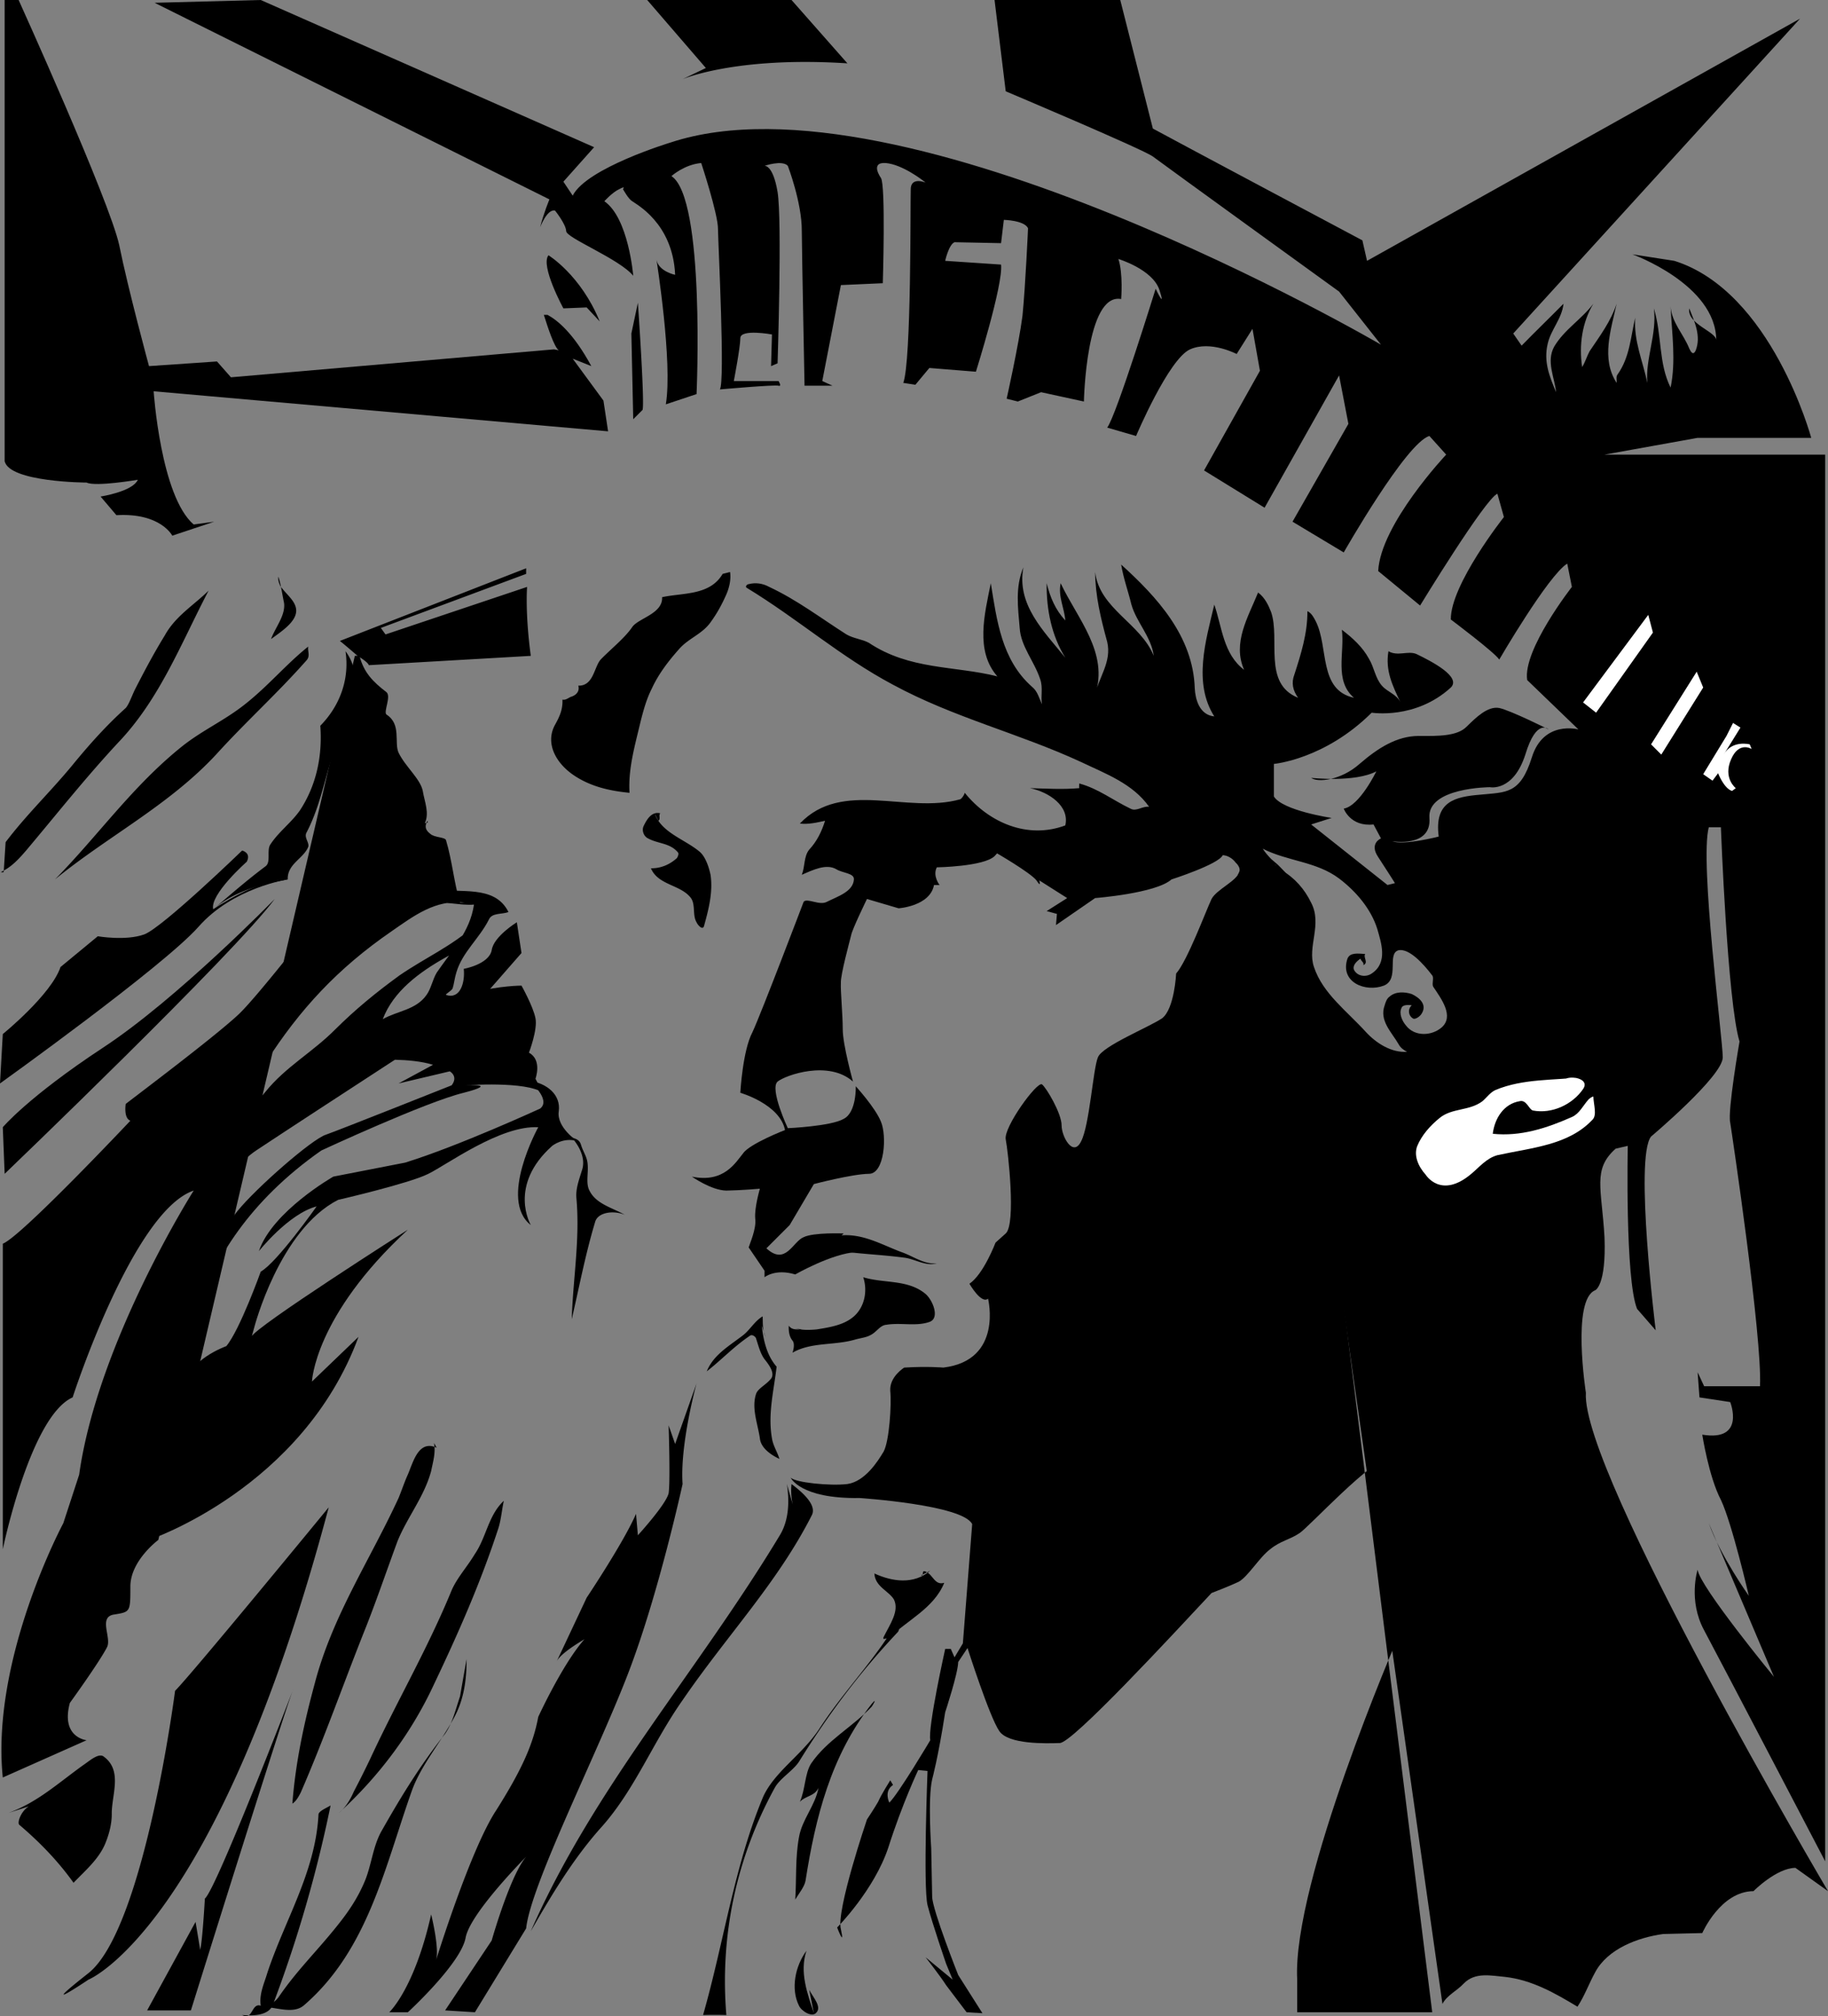
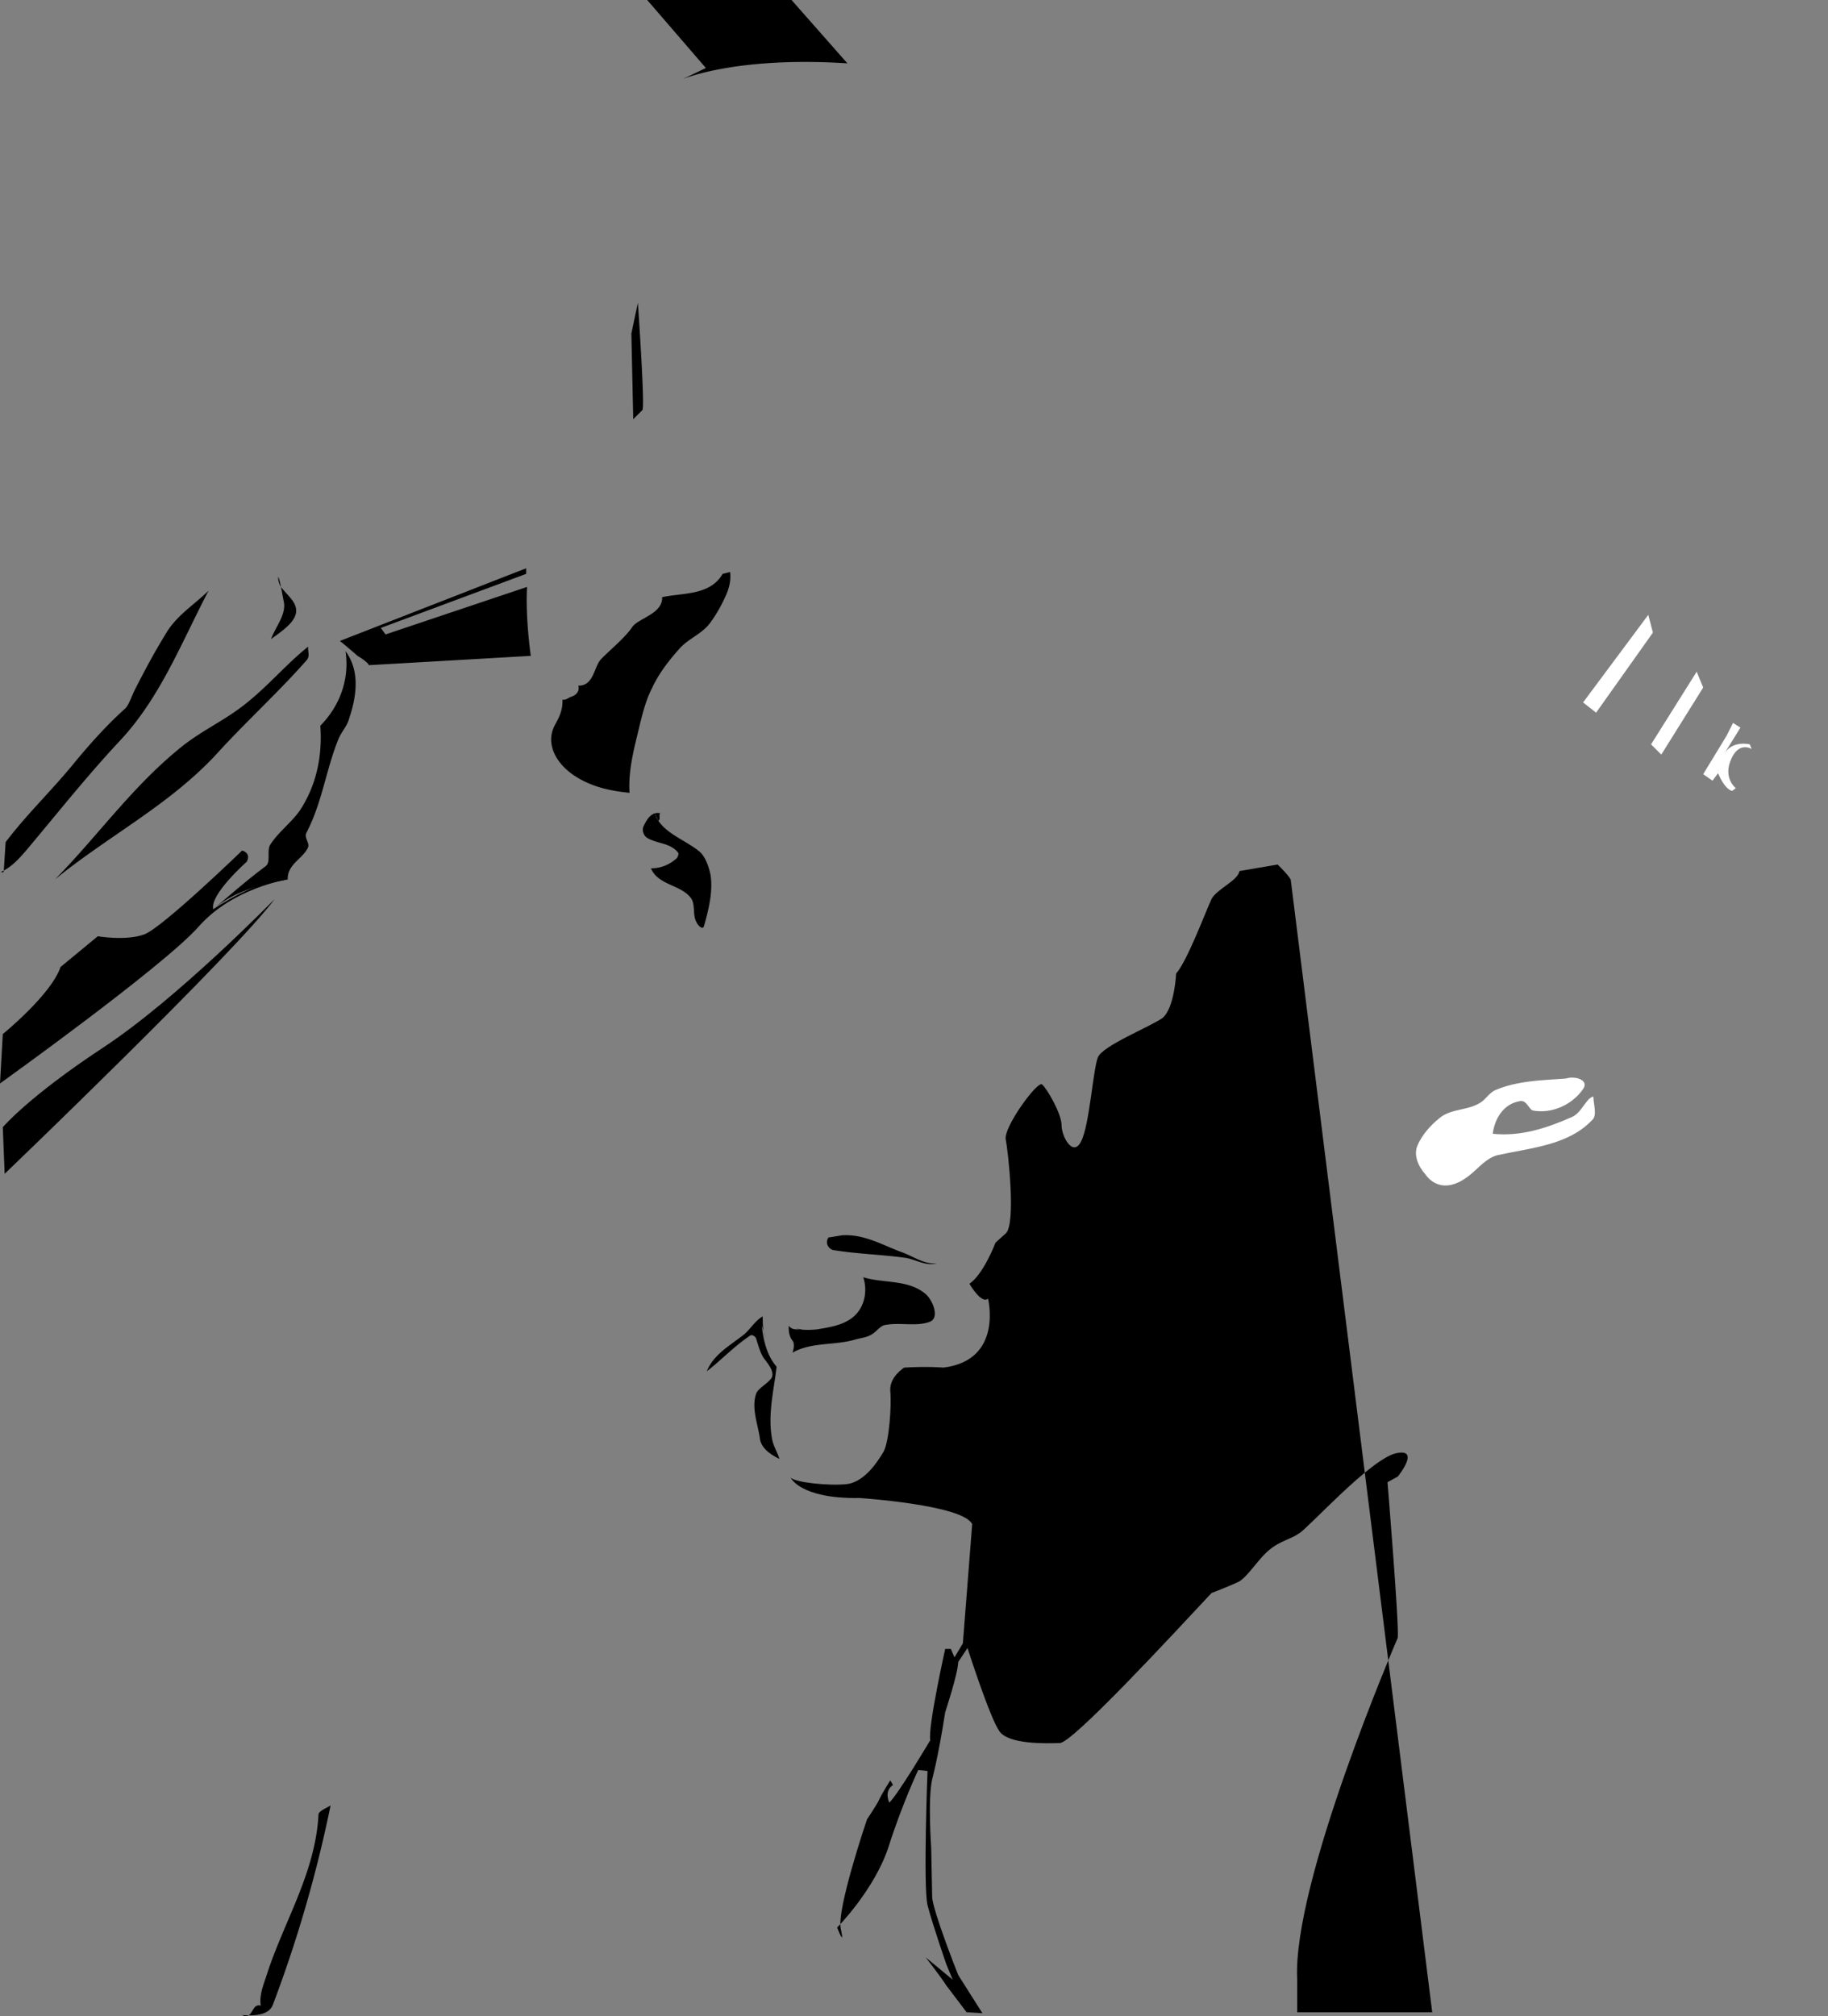
<svg xmlns="http://www.w3.org/2000/svg" width="196.301" height="216.425">
  <rect width="100%" height="100%" fill="#808080" stroke="none" />
-   <path d="M58.5 34.102c.285.91 1.008 3.156 1.5 3.5l-.5-.102-34.7 3-1.5-1.7-7.3.5s-2.25-8.277-3.2-13C11.75 21.524 2 0 2 0H.5v49.5c.5 2.273 8.8 2.3 8.8 2.3.95.473 5.5-.3 5.5-.3-.55 1.273-4 1.8-4 1.8l1.7 2c4.75-.277 6 2.2 6 2.2L23 56l-2.2.3C17.25 53.274 16.5 42 16.5 42l48.8 4.3-.5-3.3-3.3-4.5 2 .8c-1.941-3.585-3.676-4.945-4.7-5.5h-.402l.102.302m.398-6.7s3.477 2.121 5.5 7.098L63 33l-2.5.102s-2.5-4.579-1.602-5.7" />
-   <path d="M154.898 215.102c.493-.938 1.524-1.368 2.301-2.2 1.207-1.23 2.895-.832 4.403-.699 2.906.328 5.347 1.727 7.796 3.2.782-1.188 1.207-2.434 1.903-3.7 1.336-2.5 4.562-3.726 7.3-4.101l4.2-.102s1.949-4.477 5.5-4.5c0 0 2.449-2.477 4.5-2.5l3.5 2.5s-26.551-44.977-26-53.5c0 0-1.551-9.977 1-11 0 0 1.199-.477 1-5.7-.301-5.277-1.301-7.277 1.199-9.5l1.3-.3s-.3 14.273 1 17.5l2 2.3s-2.3-18.527-.5-20.8c0 0 7.7-6.477 7.7-8.5 0-1.977-2.5-20.977-1.5-24.7h1.3s.7 18.723 2 23c0 0-1.3 7.473-1 8.7.2 1.273 3.45 23.023 3.2 28.3h-6l-.7-1.5.2 2.7 3.3.5s1.7 4.273-3 3.5c0 0 .7 4.523 2 7 1.2 2.523 3 10.3 3 10.3s-3.05-4.277-4.3-7.8l7 16.5s-8-9.727-8.2-11.5c0 0-1.05 3.273.7 6.5 1.75 3.273 13 24.8 13 24.8v-151h-23.7l10-1.8h12.2s-4.25-15.727-14.7-19l-4.5-.7s8.95 3.223 9 9.2c-.05-.93-3.152-1.715-2.902-3.398.602 1.484 1.282 2.98.704 4.5-.317.695-.59.011-.704-.2-.617-1.55-1.875-2.773-2-4.5.137 2.914.594 5.828 0 8.7-1.316-2.622-.918-5.633-1.796-8.5.351 2.77-.918 5.34-.704 8-.457-2.282-1.488-4.504-1.296-7-.504 2.097-.575 4.222-1.903 6.101-.183.215-.074.613-.097.899-1.688-2.602-.61-5.672 0-8.5-.625 1.898-1.778 3.43-2.903 5.101-.289.527-.465 1.16-.8 1.7-.352-2.34-.009-4.79 1.203-6.801-1.262 1.675-3.102 2.753-4.204 4.601-.875 1.602.035 3.27.204 4.899-.7-1.684-1.364-3.262-.903-5.2.34-1.523 1.516-2.66 1.7-4.3-1.528 1.546-3.055 3.015-4.5 4.5L162.5 35.8 193.3 2l-46.5 26-.5-2.2s-19.8-10.527-22.5-12L120.3 0h-13.5l1.2 9.8s14.75 6.223 15.8 7c.95.723 20 14.5 20 14.5l4.5 5.7S97 7.023 72 15.3c0 0-9 2.723-10.5 5.7l-1-1.5 3.3-3.7L28 0 16.602.3 59 21.403s-.625 1.496-1 3c0 0 .75-2.004 1.602-1.8 0 0 1.148 1.421 1.199 2.199-.051.722 5.699 2.972 7.199 4.8 0 0-.5-6.203-3.102-8 0 0 .852-.953 1.602-1.3.75-.403.398 0 .398 0s.602 1.097 1 1.3c.352.297 4.352 2.297 4.602 7.899 0 0-1.75-.352-2-1.598 0 0 1.75 10.996 1 15.5l3.3-1.101s.95-21.028-2.698-23.399c0 0 1.398-1.254 3.199-1.402 0 0 1.824 5.523 1.8 7.102.024 1.671.774 16.421.2 17.199 0 0 5.949-.528 6.3-.399.399.121 0-.5 0-.5s-3.851-.004-4.8 0c0 0 .699-3.629.699-4.601 0-1.028 3.398-.399 3.398-.399l-.097 3.399L83.5 39s.5-15.352 0-18.398c-.5-2.954-1.4-2.802-1.4-2.802s1.899-.653 2.5 0c0 0 1.524 3.972 1.5 7 .024 2.972.297 16.601.297 16.601h3l-1.097-.5 2-10.3 4.5-.2s.324-10.504-.2-11.3c0 0-1.226-1.704.5-1.602 1.774.148 3.899 1.773 4.297 2.102 0 0-1.648-.704-1.597.8-.051 1.496.074 18.371-.801 20.7l1.3.199 1.5-1.801 5 .402s2.95-9.379 2.7-11.5l-6-.402s.375-1.727 1-2l5 .102.3-2.5s2.2.046 2.598.898c0 0-.273 6.148-.597 9.402-.426 3.246-1.7 8.899-1.7 8.899l1.2.3 2.5-1 4.597 1s.227-11.703 4-11c0 0 .227-2.703-.297-4.3 0 0 3.649 1.097 4.399 3.3.75 2.297-.399-.101-.399-.101s-4.226 13.648-5.203 14.902l3.102.899s3.5-8.278 5.8-9.301c2.2-.977 5 .5 5 .5l1.7-2.7.8 4.5-6 10.7 6.5 4 8-14.2 1 5.2-6 10.5 5.5 3.3s6.7-11.777 9.2-12.5l1.8 2s-7.05 7.473-7.3 12.5l4.5 3.7s7-11.477 8.3-12l.7 2.5s-5.75 7.273-5.7 11c0 0 4.7 3.523 5.2 4.3 0 0 5.25-9.027 7.3-10.3l.5 2.5s-5.3 6.773-4.8 10l5.5 5.3s-3.75-1.027-5 3c-1.25 3.973-2.75 3.723-5.5 4-2.75.223-5 .723-4.5 4.5 0 0-3.75.973-5 .5 0 0 4.25.723 4-2.5-.25-3.277 6.5-3.3 6.5-3.3s2.5.523 3.8-3.5c1.2-3.977 2.5-2.7 2.5-2.7s-4.05-2.027-5.3-2.3c-1.25-.227-2.5 1.023-3.5 2-1 1.023-3 1.023-5.2 1-2.3.023-4.3 1.273-6.3 3-2 1.773-4.5 2.023-5.2 1.5 0 0 4.7.523 7-.7 0 0-1.8 3.723-3.5 4 0 0 .7 1.973 3.2 1.7l.8 1.5s-1.3.523-.3 2c1 1.523 1.8 2.8 1.8 2.8l-.8.2-8.2-6.5 2.2-.7s-5.25-.777-6.2-2.3V82s5.45-.477 10.5-5.5c0 0 4.7.773 8.5-2.7 1.15-1.148-2.05-2.804-3.699-3.597-.906-.383-2.019.285-3-.3-.355 2.062.43 3.687 1.297 5.5-.422-.895-1.398-1.106-2-1.801-.73-.829-.824-1.965-1.398-2.899-.672-1.238-1.723-2.207-2.899-3.101.31 2.48-.843 5.468 1.297 7.3-3.824-.84-2.695-5.402-4.097-8.199-.2-.371-.434-.879-.903-1.101.016 2.386-.695 4.625-1.398 6.8-.352.899-.164 1.72.398 2.5-3.816-1.535-1.894-6.28-2.898-9.199-.27-.691-.656-1.55-1.399-2.101-1.074 2.652-2.78 5.41-1.5 8.3-2.246-1.703-2.367-4.586-3.203-7-.914 3.864-2.293 8.395 0 12-1.64-.16-2.039-1.925-2.097-3-.172-5.617-4.059-9.816-7.903-13.3.243 1.48.743 2.832 1.102 4.3.539 1.895 2.121 3.43 2.398 5.5-1.433-3.53-5.824-5.035-6.297-9 .02 2.567.606 4.97 1.297 7.5.508 2.157-.93 3.813-1.297 5.7 1.493-4.54-1.89-8.16-3.703-12-.293 1.457.407 2.66.5 4-1.054-1.133-1.617-2.454-2-4-.039 2.863.543 5.648 2 8-2.289-2.84-5.257-5.68-4.5-9.7-.894 2.11-.582 4.332-.398 6.5.117 1.985 1.559 3.555 2.2 5.5.331.934.034 1.836.198 2.7-.312-.641-.468-1.41-1.097-1.899-3.254-2.898-3.754-7.121-4.403-11.101-.664 3.308-1.699 7.273.703 10-4.609-1.153-9.406-.672-13.8-3.602-.688-.379-1.645-.457-2.403-.898C88.05 66.285 85.569 64.387 82.6 63c-.675-.371-1.44-.496-2.203-.297-.218.016-.406.297-.199.399 5.547 3.378 10.067 7.406 15.7 10.398 6.558 3.55 13.527 5.21 20.202 8.3 2.602 1.243 5.551 2.317 7.297 4.802-.718-.098-1.375.554-2 .199-1.875-.895-3.468-2.156-5.5-2.7-.023.215-.011.493 0 .5-1.78.16-3.523.047-5.297 0 2.016.41 4.286 1.91 3.797 4-4.02 1.508-8.199-.28-10.797-3.5-.093.333-.367.66-.5.7-5.695 1.594-12.675-2.168-17.203 2.601.91.106 1.817-.101 2.703-.3-.363 1.156-.867 2.203-1.703 3.101-.59.723-.437 1.8-.797 2.7 1.223-.536 2.622-1.215 3.7-.602.66.426 1.945.406 1.898 1.101-.094 1.317-1.726 1.809-2.898 2.399-.79.445-2.133-.45-2.5 0 0 0-4.551 11.972-5.5 14-1.051 1.972-1.301 6.5-1.301 6.5s4.25 1.222 4.8 4c0 0-3.8 1.472-4.5 2.5-.8.972-2.05 3.222-5.5 2.5 0 0 2.075 1.472 3.7 1.5 1.625-.028 3.601-.2 3.601-.2s-.601 2.047-.5 3.2c.149 1.097-.601 2.722-.703 3.101l1.703 2.5v.7s1.149-.954 3.297-.301c0 0 3.977-2.278 6.602-2.399 0 0-3-.629-1.399-2 0 0-3.226-.129-4.3.399-1.176.472-1.926 3.097-4 1.199l2.5-2.5 2.597-4.398s4.102-1.079 5.903-1.102c1.699.023 1.949-4.102 1.3-5.598-.601-1.504-2.703-3.8-2.703-3.8s.102 2.796-1.297 3.5c-1.351.796-6 1-6 1s-1.976-4.204-1.101-5c.875-.704 5.5-2.329 8.101 0 0 0-1.101-3.954-1.101-5.602 0-1.602-.25-4.102-.2-5-.05-.852.95-4.477 1.098-5.098.102-.629 1.703-3.902 1.703-3.902l3.399 1s3.375-.227 3.8-2.5h.598s-.773-.977-.297-1.898c0 0 5.024-.079 6.2-1.2 1.074-1.129.097-.402.097-.402s3.727 2.148 4.403 3c.574.898.3 0 .3 0l3 1.902-2.203 1.399 1.102.3-.102 1.2 4.204-2.899s6.523-.504 8.199-2c0 0 5.074-1.629 5.5-2.601 0 0 .773-.028 1.398.8 0 0 .801.672.2 1.301l4.3-1.101-.699-.598c-.332-.348-.629-.68-.898-1.101 2.66 1.359 5.75 1.359 8.199 3.199 1.855 1.406 3.433 3.293 4.097 5.402.422 1.484 1.176 3.629-.597 4.797-.574.406-1.524.34-1.903-.398-.175-.465.27-.91.704-1.2.035.27.433.418.296.7.61-.258-.035-.82.204-1.2-.782-.039-1.618-.187-1.903.5-.844 2.54 1.938 3.645 3.903 2.899 1.734-.68.28-3.461 1.597-3.801 1.125-.203 2.606 1.395 3.602 2.703.215.274-.055.844.097 1.2.891 1.324 2.29 3.19.903 4.398-1.09.922-2.887.976-3.801-.2-.445-.515-.785-1.308-.5-1.898.094-.348.684-.348 1.102-.3-.493.495-.317 1.132.097 1.398.211.187.668-.106.903-.399.77-1.074-.246-1.847-1-2.199-.746-.242-1.762-.305-2.403.297-.254.164-.41.574-.5.902-.613 1.653.742 2.883 1.5 4.2.168.335.532.628.903.8-1.653.125-3.282-.894-4.403-2.101-2.043-2.266-4.644-4.133-5.597-7-.746-2.172.921-4.563-.301-6.899-.715-1.472-1.762-2.672-3.2-3.5m-37.702 75.2c-1.793 1.52-4.078 1.18-6 .3.063 1.418 1.57 1.883 2.102 2.801.598 1.238-.445 2.676-1.102 4-.203.457.344.04.5.2 1.985-1.985 4.88-3.235 6-6-1.043.32-1.218-.926-2-1.2-.5-.226-.113.524-.5.399m-5.296 14.101c-2.086 2.207-4.797 3.598-6.5 6.098-.688 1.09-.606 2.75-1.204 4.101.637-.652 1.598-.59 2-1.5-.355 1.926-1.773 3.407-2.097 5.301-.41 2.215-.258 4.45-.403 6.7.399-.665.973-1.348 1.102-2 1.059-6.774 2.71-13.391 7.102-19 .699-.821.078.218 0 .3m-6.204 32.899c-.695-2.118-1.562-4.403-.796-6.7-1.215 1.645-1.707 4.098-.801 5.899.246.558 1.437 1.344 1.898.699.524-.625-.36-1.57-.8-2.398" />
  <path d="M73.3 8.5S79 6.023 91 6.8L85 0H69.5l6.3 7.3-2.5 1.2m-4.8 24s.75 10.773.5 11.5l-1 1-.2-9.2.7-3.3m9.102 29.102c-1.372 2.336-4.22 2.011-6.5 2.5.09 1.78-2.532 2.246-3.204 3.199-.796 1.183-2.39 2.449-3.398 3.5-.719.832-.762 2.84-2.398 2.8.191.715-.375 1.083-.801 1.2-.266.113-.563.379-.903.3.051 1.079-.335 1.868-.796 2.7-1.098 1.992.09 4.238 2.296 5.601 1.75 1.09 3.707 1.508 5.704 1.7-.16-2.602.586-5.094 1.199-7.7.293-1.148.617-2.355 1.199-3.5.703-1.527 1.734-2.89 2.898-4.199 1.008-1.18 2.5-1.625 3.403-2.902.695-.953 1.222-1.914 1.699-3 .277-.637.527-1.543.398-2.399M36.5 68.8l20-7.8v.602l-15.602 5.8.5.7L56.602 63s-.227 2.773.398 7.402l-17.398 1s.023-.254-1.204-1c0 0-1.148-1.004-1.898-1.601M70.3 87.3c.696 2.067 3.196 2.77 4.802 4.102.617.493 1.011 1.602 1.199 2.5.277 1.813-.196 3.7-.7 5.5-.148.508-.69-.129-.8-.402-.457-.746-.094-1.883-.602-2.598-1.09-1.457-3.527-1.359-4.3-3.199 1.07.02 2.035-.406 2.8-1.101.09-.172.23-.446.102-.602-.856-1.027-2.125-.914-3.2-1.5-.44-.2-.706-.8-.5-1.297.348-.734.868-1.625 1.797-1.402-.203.234.075.605-.199.8m14.699 54.501c.782.191 1.536.171 2.301.101 1.457-.234 2.942-.473 4-1.402 1.164-1.031 1.48-2.758 1-4.2 2.215.688 4.793.2 6.7 1.801.796.696 1.546 2.625.402 3-1.442.5-3.063.047-4.602.301-.707.05-1.027.758-1.699 1.098-.492.281-1.105.324-1.7.5-2.245.648-4.667.238-6.698 1.402.152-.437.234-1.023 0-1.3-.364-.454-.422-1.02-.403-1.602.356.5.875.387 1.403.402M81.8 142.3c.18 1.598.555 3.216 1.598 4.403-.304 2.598-.96 5.086-.5 7.7.125.788.575 1.445.801 2.199-.953-.446-1.996-1.192-2.097-2.2-.23-1.582-.926-3.25-.403-4.8.203-.551 1.031-.95 1.5-1.5.633-.582-.074-1.547-.597-2.2-.45-.609-.637-1.386-.903-2.199-.023-.18-.418-.543-.699-.3-1.734 1.171-3.02 2.57-4.602 3.8.696-1.73 2.301-2.66 3.801-3.8.828-.606 1.293-1.563 2.2-2.102.027.785-.028 1.476.3 2.199M.602 90.402c2.226-2.945 4.824-5.414 7.199-8.3C9.594 79.918 11.383 77.91 13.5 76c.352-.387.684-1.371 1-2 1.031-2.012 2.008-3.86 3.2-5.797 1.14-2.07 3.09-3.223 4.698-4.8-2.953 5.648-5.242 11.636-9.699 16.3-3.547 3.817-6.566 7.64-9.898 11.598-.778.902-1.594 1.8-2.7 2.3a.33.33 0 0 0 .297 0m29.704-30.699c.535.762 1.328 1.368 1.597 2.098.59 1.465-1.351 2.688-2.597 3.602.484-1.301 1.582-2.555 1.398-3.899-.203-.941-.32-1.902-.602-2.8-.062.359.063.687.204 1m3 6.499c-2.387 1.907-4.29 4.227-6.801 6.2-2.125 1.691-4.45 2.726-6.602 4.398-5.41 4.285-9.129 9.668-13.8 14.402 5.656-4.625 12.23-7.945 17.3-13.402 3.2-3.527 6.524-6.508 9.7-10.098.46-.488.105-1.007.203-1.5m4 .5c1.586 2.114 1.183 4.883.398 7.2-.18.75-.758 1.37-1.102 2.101-1.382 3.317-1.773 6.906-3.5 10.2-.25.511.325 1.03.204 1.5-.52 1.277-2.262 1.824-2.204 3.5-2.89.503-5.77 1.288-8 3.199C24.746 96.039 26.45 94.535 28.5 93c.617-.426.133-1.645.5-2.297.867-1.367 2.254-2.363 3.2-3.703 1.78-2.703 2.433-5.852 2.198-9.098 2.094-2.129 3.157-4.992 2.704-8" />
  <path d="M30.898 94.402S25 95.273 21.301 99.5C17.5 103.773 0 116.3 0 116.3l.3-5.3s5.2-4.227 6.2-7.2l4-3.3s3 .523 5-.2c2-.777 10.5-9 10.5-9s1 .223.5 1.2c0 0-4 3.523-3.602 5.102 0 0 4.852-3.329 8-3.2M.5 126s24.75-23.727 29-29.5c0 0-10.5 10.773-18.5 16C3 117.773.3 121 .3 121l.2 5" />
-   <path d="M16 165.3s16.5-5.527 22.5-21.8l-5 4.8s.25-7.027 10.3-16.3c0 0-16.55 10.523-16.8 11.5-.25 1.023.3-1 .3-1s2.7-10.477 9-13.7c0 0 7.7-1.777 9.7-2.8 2-.977 7.75-5.227 11.8-5 0 0-4.3 7.773-.8 10.5 0 0-2.5-4.227 2.3-8.5 0 0 1.2-.977 2.7-.5 0 0-2.25-1.477-2-3.2.25-1.777-1.25-3.027-3.2-3.3 0 0 2.45 2.023 1.2 3 0 0-8.75 4.023-14.5 5.8l-7.7 1.5s-6.55 3.723-8 8c0 0 3.2-4.027 6.2-4.8 0 0-4.25 6.023-6 7 0 0-2.25 6.273-3.7 8 0 0-4.3 1.523-4.3 4.3 0 0-1.25-14.277 14.5-25.3 0 0 11.25-5.227 15.3-6.2 3.95-1.027.2-.8.2-.8s6.5-.477 8.3.8l-.8-1.5s.75-2.027-.7-2.8c0 0 .95-2.477.7-3.7-.25-1.277-1.5-3.5-1.5-3.5s-9.25-.027-13.5 6l-2.2 2s3.7-.277 6.2.5l-3.7 2 5.5-1.3s.95.523.2 1.5c0 0-12 4.773-13.5 5.3-1.5.473-7.5 5.723-9.5 8.2-2 2.523-5.25 6.273-7.7 17 0 0-2.8 1.523-1.3-3.7 0 0 5-15.777 11-19.8 6-3.977 23-15 23-15l2-2.2 3.5-4-.5-3.3s-2.5 1.523-2.7 3c-.3 1.523-3 2-3 2 .153 1.469-.378 3.309-1.902 2.8-.105-.093.551-.402.704-.698.16-.5.218-1.137.398-1.7.637-2.191 2.46-3.632 3.5-5.699.328-.746 1.383-.531 2.102-.8-1.493-3.02-5.309-1.938-8-2.5-.075.6-.5 1.109-.5 1.699 1.609-.48 3.187.136 4.796 0-.433 2.933-2.367 4.91-4 7.3-.472.801-.597 1.707-1.097 2.399-1.137 1.62-3.125 1.703-4.7 2.601 1.141-3 3.922-5.035 6.7-6.601 1.254-.754 3.535-1.457 3.097-3.399-2.414 2.176-5.234 3.403-8 5.301-2.546 1.852-4.75 3.66-6.898 5.797-2.457 2.469-5.336 4.016-7.5 6.703-2.23 2.73-4.523 4.871-7.398 6.899-.582.351-1.118-.375-1.704-.5.329-1.407 1.68-2.09 2.602-3.102 2.121-2.27 4.805-3.695 6.5-6.398 3.691-5.786 7.816-10.188 13.5-14.102 2.379-1.645 4.773-3.5 7.898-3.098-.191-.004-.457.028-.5 0-.668-2.25-.832-4.468-1.5-6.699-.066-.36-1.257-.277-1.699-.703-.25-.203-.761-.59-.3-1.398.136.378-.254.152-.297.3.546-1.117-.024-2.37-.204-3.5-.257-1.3-1.863-2.593-2.597-4.101-.5-1.102.328-3.063-1.301-4.098-.348-.297.535-1.941 0-2.402-1.445-1.11-2.426-2.09-2.898-3.899-.043-.03-.313-.004-.5 0" />
-   <path d="M17 165.3s-3 2.223-3 5c0 2.723 0 2.723-1.7 3-1.8.223-.3 2.473-.8 3.5-.813 1.602-4 6-4 6-1 3.723 1.8 4 1.8 4l-9 4c-1.3-12.777 6.5-27.3 6.5-27.3l1.7-5.2c2-14.277 12.3-30.5 12.3-30.5-6.55 2.223-13 22.2-13 22.2-4.55 2.023-7.5 16.3-7.5 16.3v-32.8c1.95-.727 13.7-13.2 13.7-13.2-.75-.277-.5-1.8-.5-1.8 1.25-.977 9.25-6.977 12-9.5 2.75-2.477 15.3-19 15.3-19 3.7-4.977 0-12.2 0-12.2l-.8 1.7c.75-3.477-1.2-7.2-1.2-7.2M.898 194.602c3.055-1.09 5.274-3.137 8-5.102.766-.512 1.739-1.426 2.301-.898 1.934 1.476.832 3.968.801 6 .027 1.125-.273 2.253-.7 3.3-.71 1.692-2.167 2.907-3.402 4.2-1.644-2.297-3.558-4.29-5.796-6.2-.317-.187.148-1.507 1-2M35.3 161.8s-14.55 17.723-16.5 19.7c0 0-3.3 25.523-9.3 30.3-6 4.723 0 .7 0 .7s13.75-5.477 25.8-50.7m-3.8 19.5s-8.25 21.473-9.5 22.5c0 0-.25 4.473-.5 5.5l-.5-3-5.2 9.5h4.7s10-32.027 11-34.5m15.398-25.898c-2.062-.922-2.566 1.77-3.199 3.098-.304.71-.605 1.586-.898 2.3-3.102 6.716-7.106 12.669-9 19.903-1.172 4.317-2.07 8.543-2.403 12.899.434-.27.696-.805.903-1.2 2.465-5.672 4.453-11.324 6.699-17 1.348-3.336 2.46-6.648 3.7-10 1.05-2.562 2.862-4.754 3.6-7.5.196-.988.509-1.98.302-3 .109.164.187.332.296.5m7.204 5.7c-.223 1.035-.297 2.078-.602 3-1.895 5.796-4.285 11.21-6.898 16.699-2.422 5.23-5.938 9.914-10.204 13.8.715-.581 1.223-1.43 1.602-2.3a96.486 96.486 0 0 0 1.8-3.598c2.825-6.082 6.138-11.75 8.7-18 .598-1.363 1.668-2.512 2.5-3.902 1.242-1.824 1.434-4.14 3.102-5.7m-4 17.001c.011 2.242-.297 4.32-1.301 6.199-1.496 2.793-3.614 5.195-4.602 8-2.883 8.137-4.687 16.98-11.5 22.902-1.156 1.07-2.992.246-4.597.2.738-.106 1.324-.383 1.796-1 2.008-2.938 4.25-5.075 6.403-7.801 1.133-1.41 2.082-2.836 2.8-4.5.805-1.817.907-3.887 1.899-5.602 2.098-3.707 4.133-7.012 6.8-10.398.805-1.164 1.122-2.602 1.598-4M74.8 148.5s-1.8 6.523-1.5 10.8c0 0-2.55 11.723-5.8 20.2-3.25 8.523-10.5 22.773-11 27.5l-5.5 9-3.2-.2 5-7.5s2.2-7.777 4-9.3c0 0-6.3 6.273-6.8 9-.5 2.773-6.2 8-6.2 8h-2s2.7-2.477 4.5-10.5c0 0 .95 3.773.5 5 0 0 3.7-11.977 6.5-16.2 2.7-4.277 3.95-7.027 4.5-10 0 0 3.45-7.527 6-9.3 2.45-1.727.7 0 .7 0s-4 2.023-4.7 3.3l3.2-6.8s4-5.977 5.3-9l.2 2.3s3-3.277 3.3-4.5c.2-1.277 0-7.3 0-7.3l.7 2 2.3-6.5m-12.402-25.598c.157.535.465 1.035.602 1.5.344 1.118-.195 2.477.3 3.399.704 1.43 2.391 1.812 3.802 2.601-1.258-.52-2.942-.265-3.204.801-1.046 3.477-1.699 6.961-2.5 10.399.13-4.29.899-8.551.5-13-.085-1.016.286-1.97.602-3 .41-1.223-.254-2.536-1.102-3.5.426.14.836.23 1 .8M84.5 159.3c.29 1.852.21 3.837-.7 5.403-8.925 14.817-19.96 27.05-26.8 42.598 2.238-3.91 4.633-7.918 7.7-11.301 3.523-4.012 5.386-8.93 8.6-13.5 4.821-7.031 10.216-12.621 13.9-19.898.484-1.059-.966-2.372-2.2-3.301-.133 1.183.094 2.34.5 3.5m11 10.999c-2.41 4.278-5.813 7.575-8.602 11.903-1.851 2.735-4.847 4.578-6 7.297-3.054 7.363-4.168 15.496-6.398 23.3a38.166 38.166 0 0 1 2.5 0c-.71-8.53 1.082-16.894 5.2-24.398.562-1.02 1.952-1.812 2.6-2.8 3.18-5.133 6.544-9.594 10.598-13.899.274-.281.102-.926.102-1.402" />
  <path d="M35.5 193.8a139.616 139.616 0 0 1-6.2 21.403c-.425 1.113-1.991 1.211-3.3 1.098 1.16.629 1-1.356 2-1-.191-1.246.379-2.414.7-3.5 1.855-5.649 5.171-10.82 5.5-17-.02-.375.8-.692 1.3-1m54.898-61.199c2.34-.168 4.336 1.027 6.403 1.8 1.219.414 2.515 1.387 3.8 1.2-1.144.375-2.378-.477-3.5-.602-2.558-.34-5-.395-7.5-.797-.539-.027-1.109-.75-.601-1.402-.012.008.105.035.2 0" />
  <path d="M138.602 94.402c-.375-.597-.895-1.086-1.403-1.601l-4.097.699c-.16 1.027-2.43 1.93-3 3-.602 1.273-2.602 6.648-3.801 8 0 0-.176 3.773-1.5 4.8-1.426.973-6.426 2.973-6.903 4.2-.523 1.273-.898 7.273-1.796 9-.852 1.773-2.102-.477-2.102-1.7 0-1.277-1.625-4.027-2.102-4.398-.523-.379-4.148 4.621-3.898 5.899.25 1.222 1.125 9.097 0 10.101-1.125.996-1.102 1-1.102 1s-1.273 3.371-2.796 4.399c0 0 1.273 2.222 2 1.601 0 0 1.648 6.621-4.801 7.399 0 0-1.676-.153-4.2 0 0 0-1.601.972-1.5 2.5.149 1.472-.101 5.347-.703 6.5-.648 1.097-2.023 3.222-3.898 3.5-1.875.222-5.625-.153-6.102-.7 0 0 .977 2.297 7.403 2.2 0 0 11.074.722 12.097 2.8l-1 12.801-.898 1.5-.398-.902h-.602s-1.875 8.398-1.602 9.8c0 0-3.398 5.723-4.398 6.7 0 0-.625-1.227.398-1.898l-.296-.5s-.977 1.546-1.301 2.3c-.426.746-1.2 1.899-1.2 1.899s-3.351 9.847-2.8 11.8c.449 2.047-.403-.199-.403-.199s3.977-4.004 5.5-8.601c1.477-4.653 3.204-8.301 3.204-8.301l1 .102s-.477 12.421 0 14.398c.523 2.023 2 6.3 2 6.3l.699 1.7-2.903-2.398s1.602 2.046 2.204 3L103.8 216l1.699.102-2.602-4.102s-2.773-6.977-2.796-8.398l-.102-5.2s-.375-5.379.102-7.402c0 0 .648-2.352 1.398-7.2 0 0 1.375-4.152 1.398-5.398l1-1.5s2.352 7.371 3.403 8.899c.949 1.472 5.074 1.347 6.5 1.3 1.324.047 12.074-11.578 16.3-16.101 0 0 1.899-.727 2.899-1.2 1-.527 2.25-2.652 3.398-3.5 1.102-.902 2.102-1.027 3.102-1.698 1-.579 7.625-7.954 10.398-8.602 2.727-.602.204 2.5.204 2.5l-1.102.602s1.25 15.171 1.102 16.699c0 0-11.352 26.222-10.801 36.699v3.5h14.5" />
  <path fill="#fff" d="M170.102 115.602c-3.2.386-6.512.152-9.5 1.398-.563.25-.934.797-1.403 1.203-1.418 1.07-3.254.707-4.597 1.797-1.043.844-1.938 1.875-2.403 3-.406 1.012.09 2.207.903 3.102 0 0 1.632 2.66 4.898-.102.848-.703 1.621-1.676 2.8-2 3.708-.809 7.634-1.07 10.2-3.797.523-.496.129-1.617.102-2.5-.23.047-.403.223-.5.297-.606.664-.989 1.543-1.801 1.902-2.703 1.196-5.5 2.114-8.5 1.801.207-1.668 1.187-3.219 2.898-3.5.73-.172.977.871 1.403 1 2.05.395 4.25-.633 5.398-2.3.727-1.04-1.05-1.462-1.898-1.102M177 66l.5 1.902-6.102 8.598L170 75.402 177 66m5.2 6.102.698 1.699-4.5 7.199-1.097-1.098 4.898-7.8M185.398 79l-2.5 4.102 1 .699.602-.801s.625 1.648 1.5 1.902l.398-.3s-1.398-1.079-.5-3.102c.852-1.977 2.204-1.098 2.204-1.098l-.204-.5S186 79.398 185.102 81l1.796-2.898-.796-.5-.704 1.398" />
</svg>